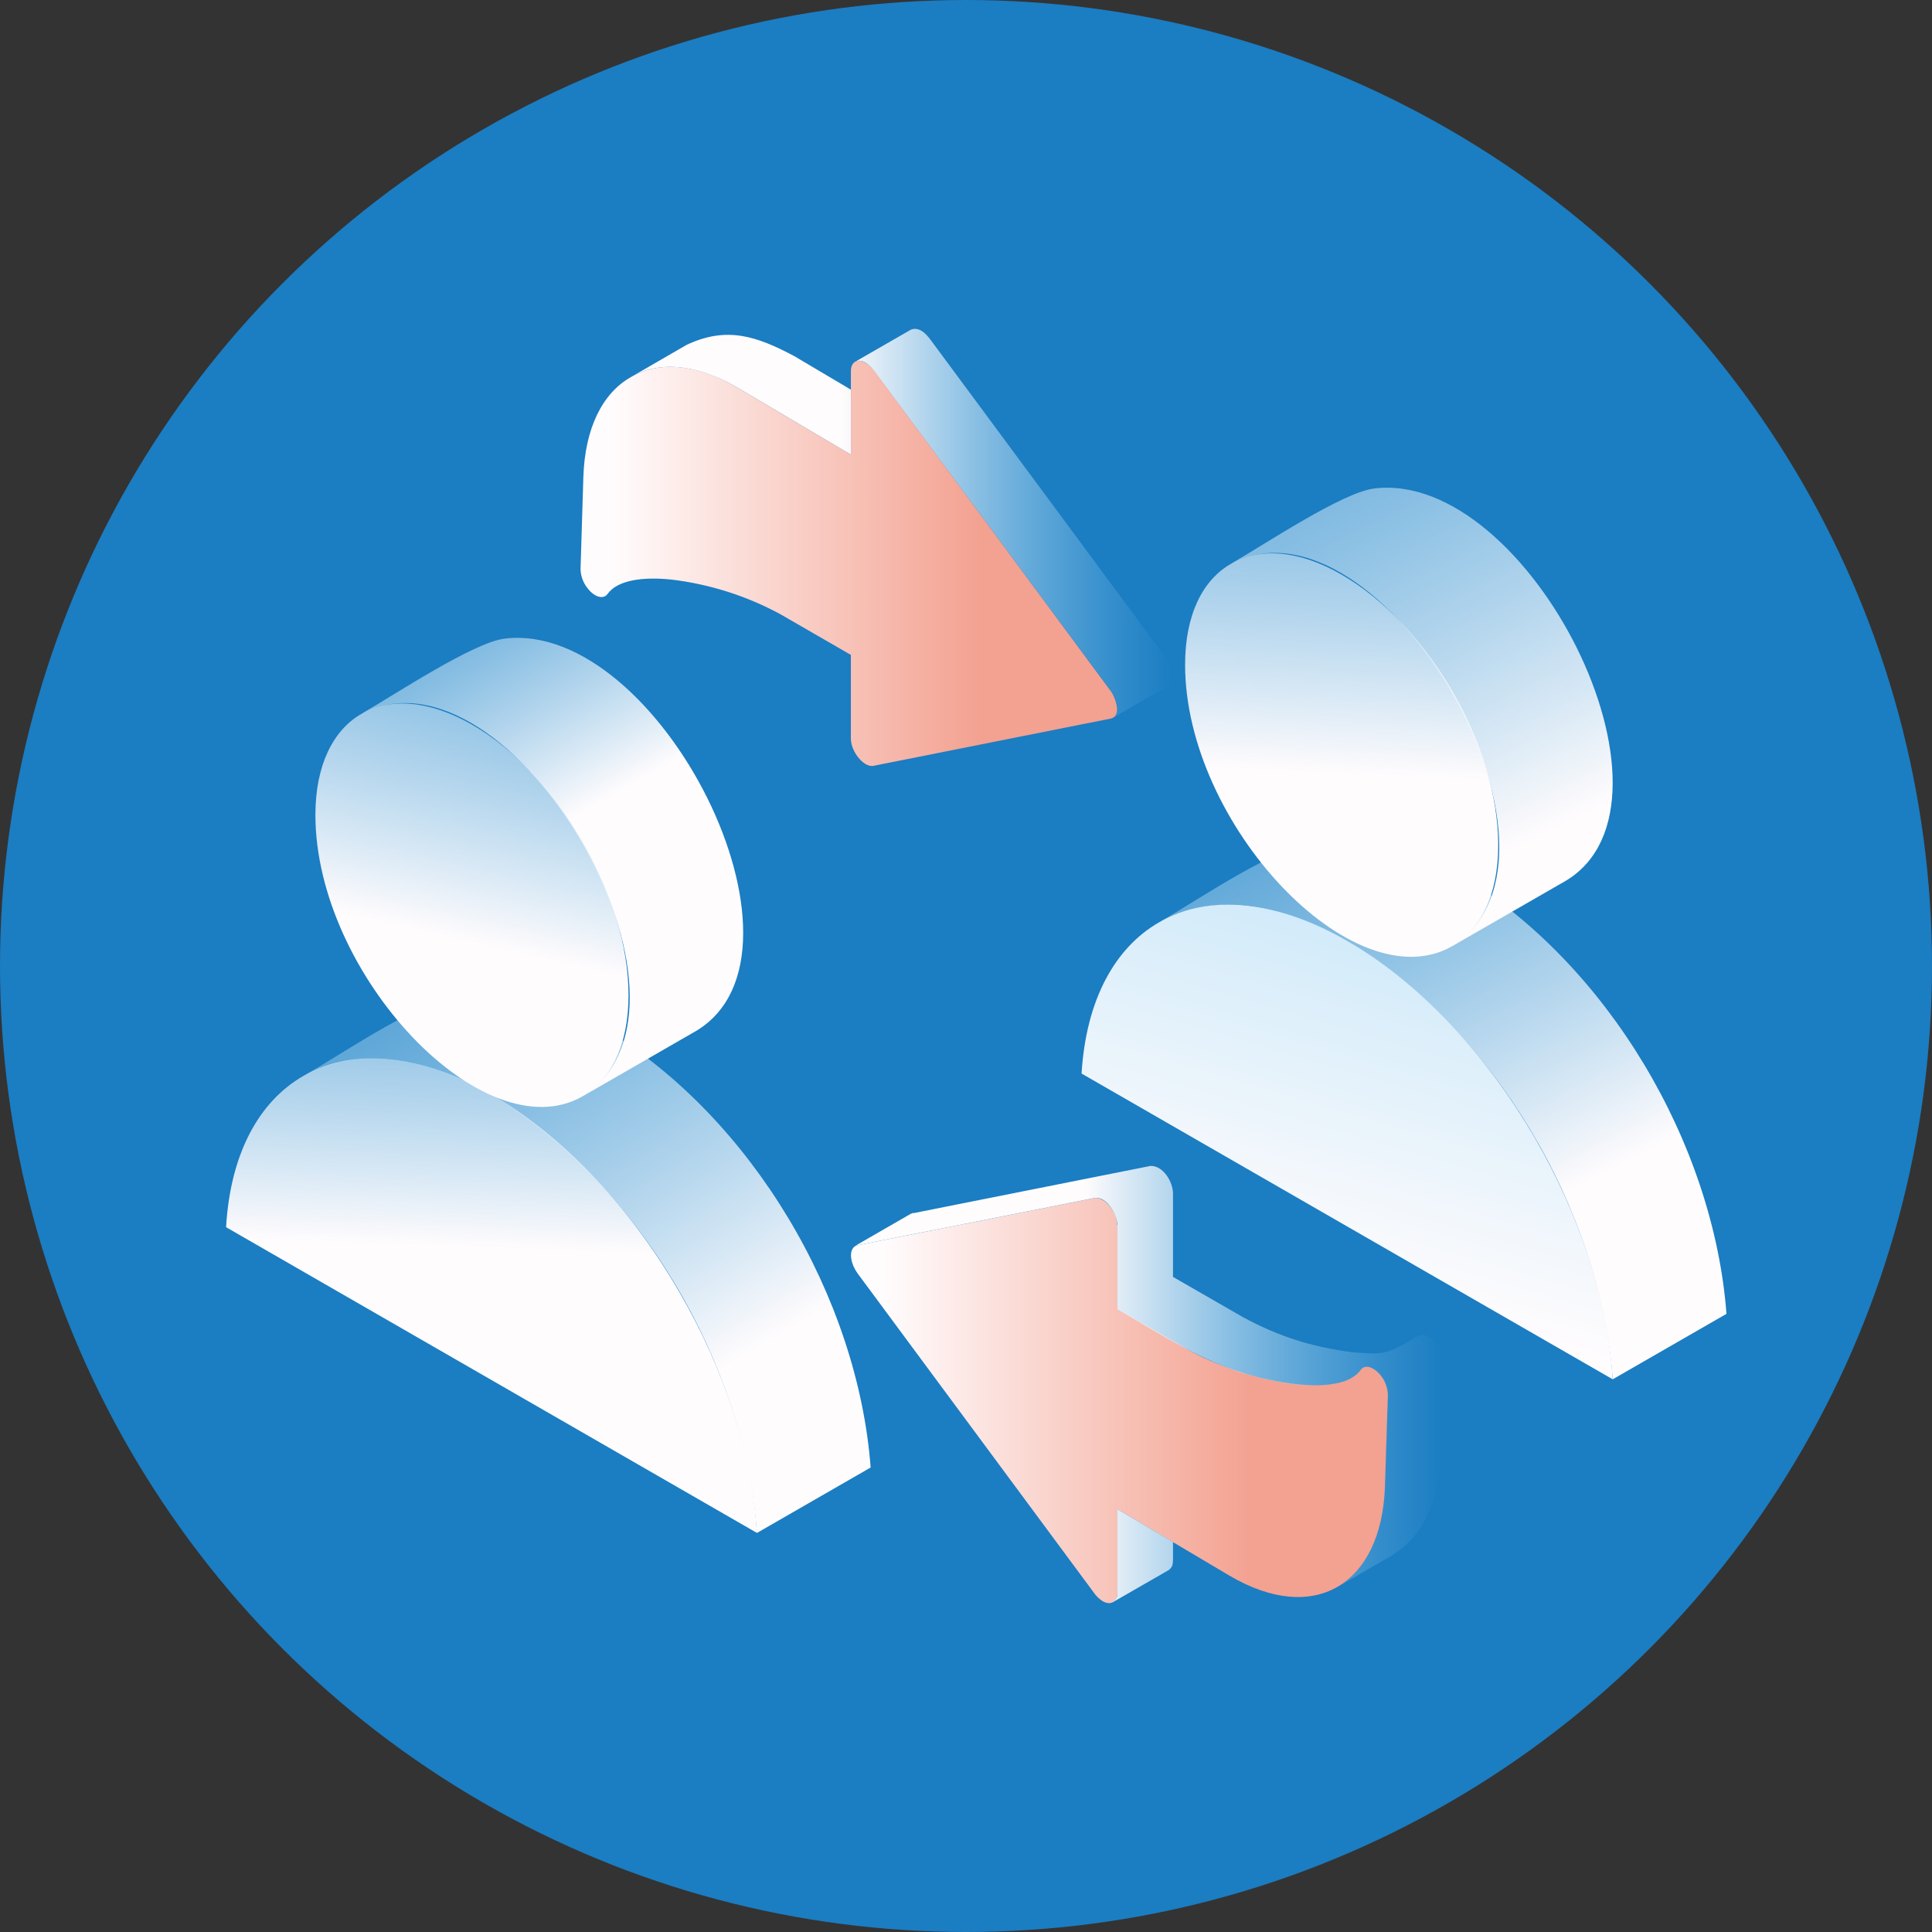
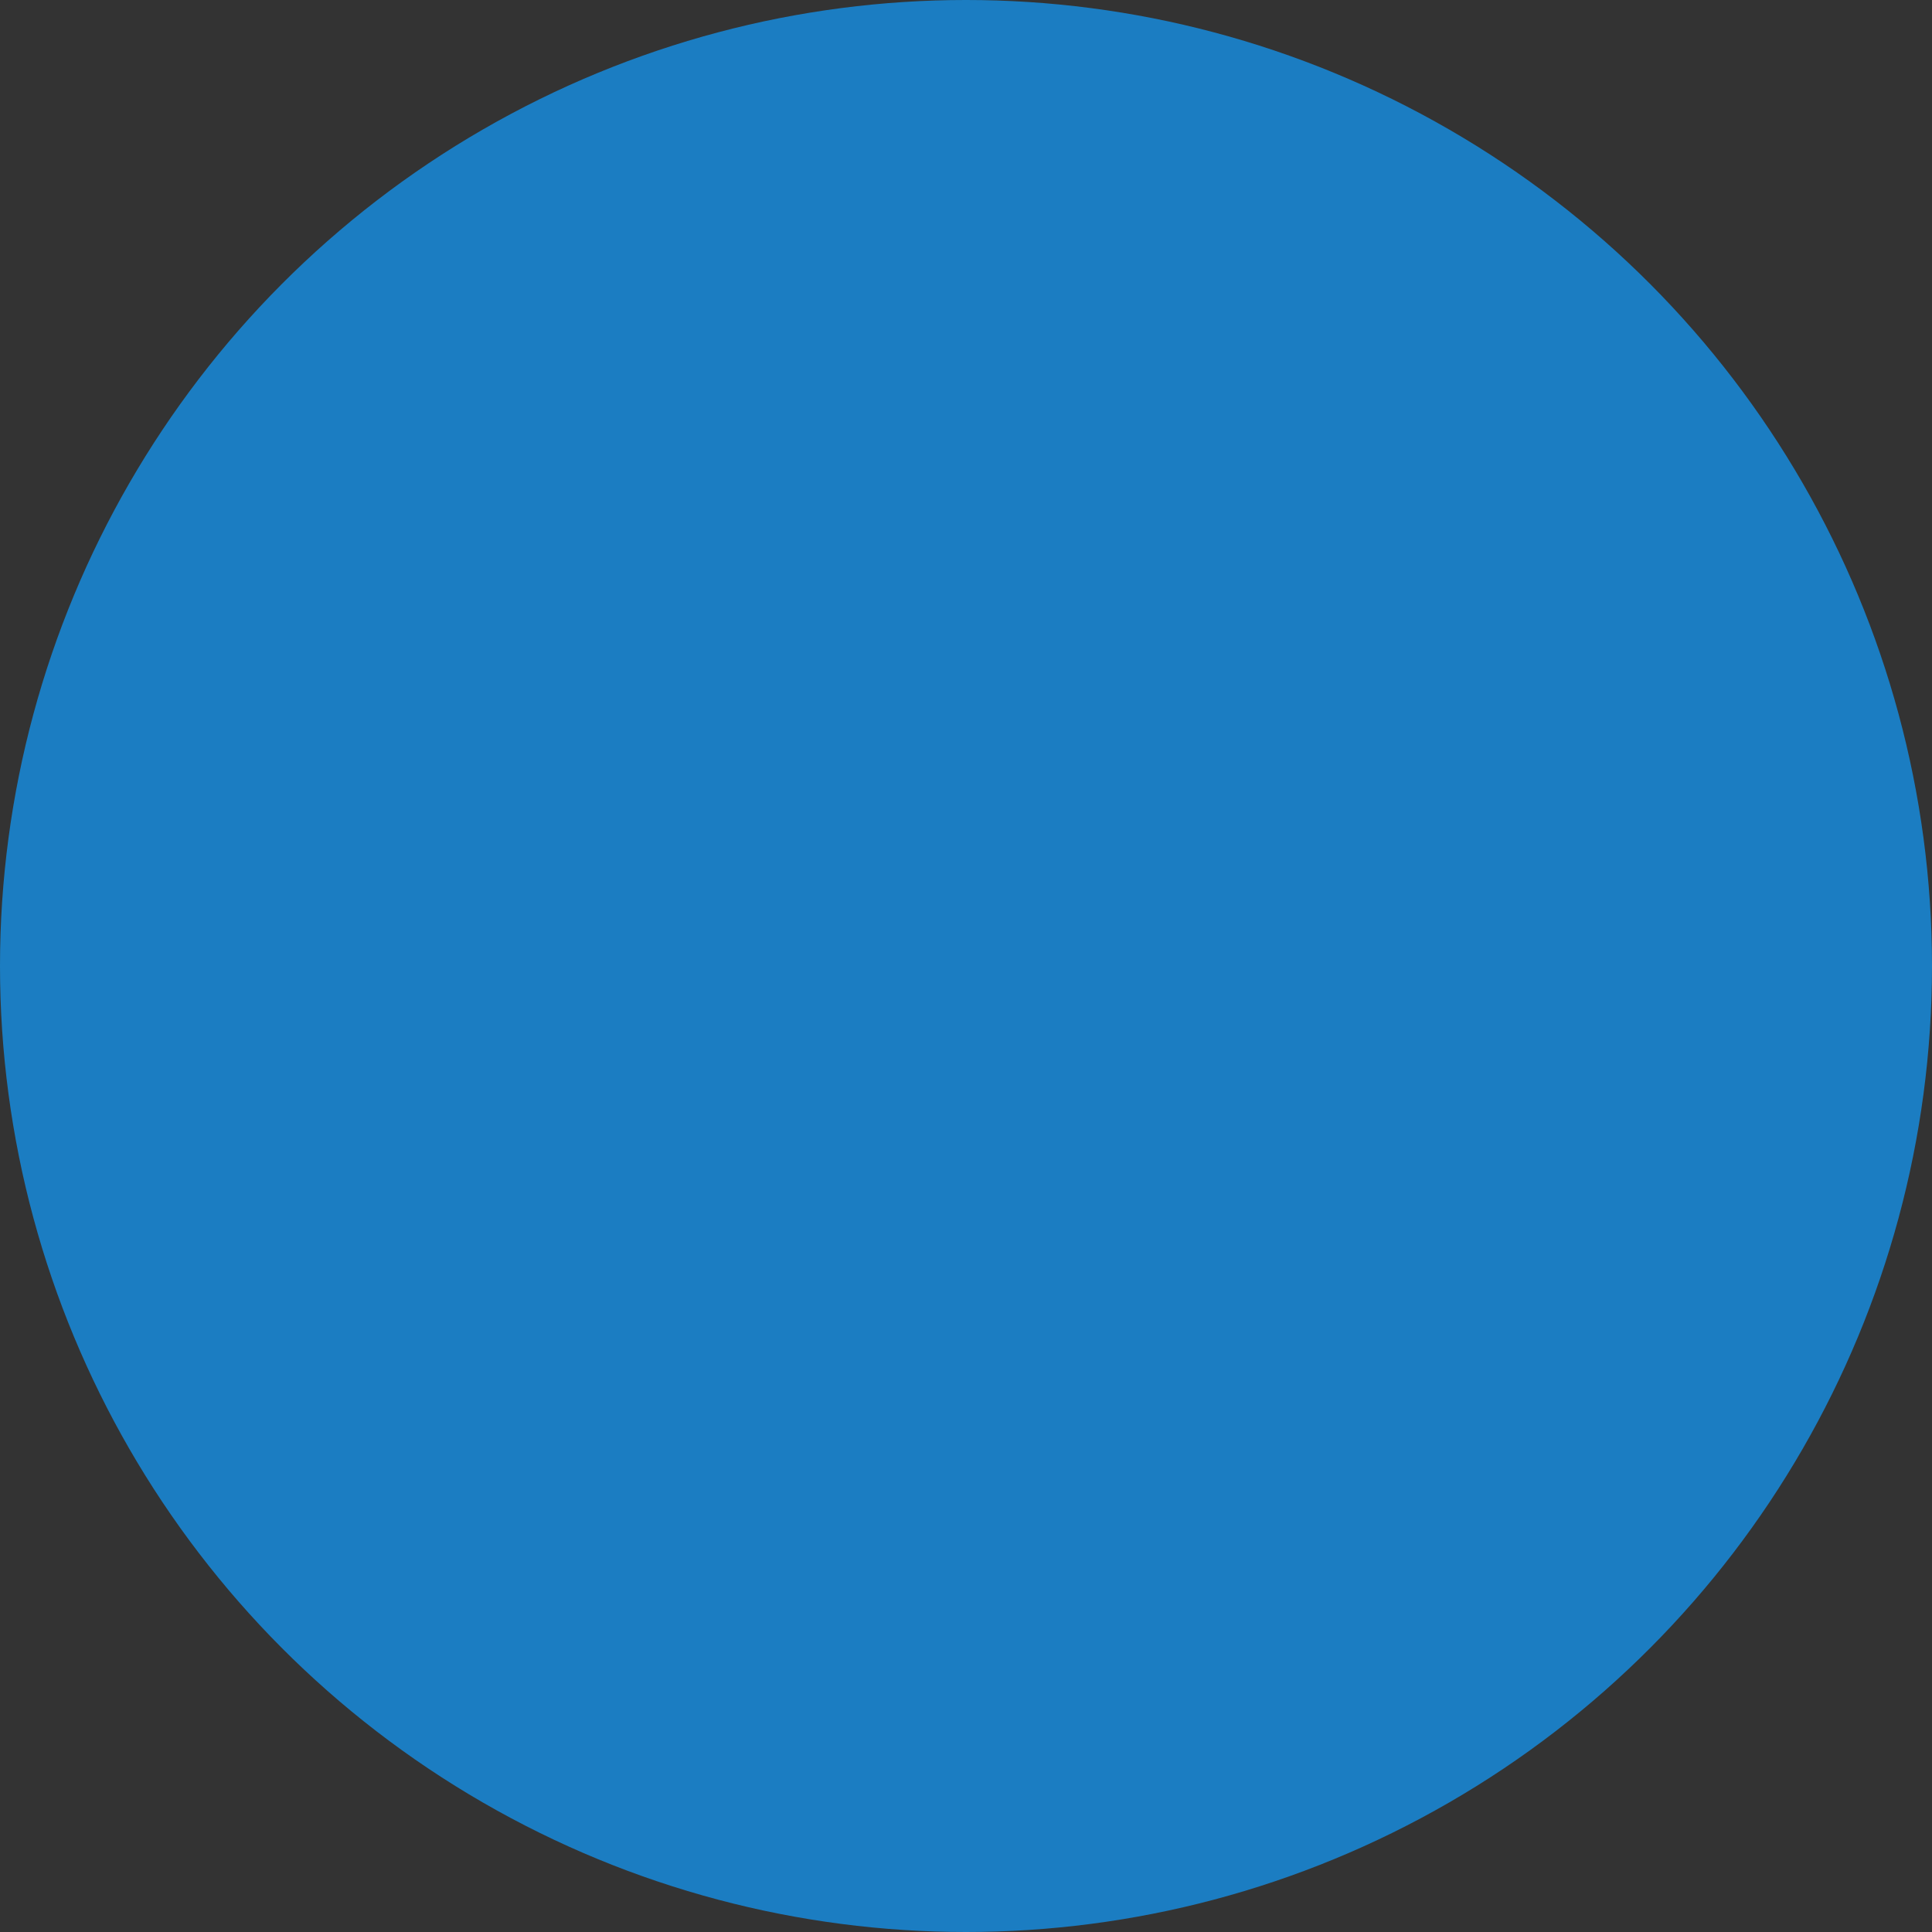
<svg xmlns="http://www.w3.org/2000/svg" width="94" height="94" viewBox="0 0 94 94" fill="none">
  <rect x="0" y="0" width="94" height="94" fill="#333333" stroke="none" />
  <g clip-path="url(#clip0_3007_2382)">
    <circle cx="47" cy="47" r="47" fill="#1B7DC2" />
    <g clip-path="url(#clip1_3007_2382)">
      <path fill-rule="evenodd" clip-rule="evenodd" d="M41.717 17.563C42.09 17.488 42.388 17.864 42.6 18.149C46.274 23.106 49.946 28.064 53.614 33.021L54.036 33.612C54.292 33.937 54.556 34.642 54.164 34.916L56.856 33.365C57.296 33.102 56.979 32.378 56.761 32.052L45.266 16.52C45.047 16.223 44.716 15.888 44.324 16.037L41.607 17.6C41.642 17.582 41.68 17.569 41.719 17.562L41.717 17.563ZM41.4 18.959L38.648 17.328C36.813 16.355 35.363 15.858 33.401 16.782L30.701 18.345C32.37 17.375 34.377 17.976 35.937 18.893L41.405 22.124L41.4 18.959Z" fill="url(#paint0_linear_3007_2382)" />
      <path fill-rule="evenodd" clip-rule="evenodd" d="M30.7 18.345C29.311 19.126 28.461 20.834 28.383 23.202L28.246 27.706C28.259 28.049 28.385 28.378 28.605 28.641C28.932 29.062 29.372 29.176 29.562 28.896C30.05 28.226 31.259 28.05 32.69 28.201C34.547 28.426 36.344 29 37.987 29.894L41.398 31.864V35.952C41.406 36.132 41.449 36.309 41.525 36.472C41.749 36.973 42.185 37.327 42.502 37.26L54.031 34.964C54.614 34.852 54.267 33.911 54.031 33.608L42.565 18.083C42.447 17.905 42.29 17.756 42.106 17.648C41.716 17.425 41.4 17.607 41.4 18.055V22.119L35.93 18.888C33.868 17.668 32.032 17.569 30.7 18.345Z" fill="url(#paint1_linear_3007_2382)" />
      <path fill-rule="evenodd" clip-rule="evenodd" d="M65.07 77.21C66.439 76.419 67.302 74.714 67.384 72.351L67.527 67.842C67.51 67.5 67.385 67.172 67.168 66.907C66.822 66.491 66.395 66.373 66.204 66.65C65.723 67.332 64.509 67.498 63.079 67.345C61.288 67.162 59.197 66.466 57.781 65.655L54.368 63.683V59.6H54.352C54.35 59.422 54.312 59.245 54.241 59.081C54.017 58.584 53.579 58.229 53.252 58.291L41.716 60.588C41.642 60.602 41.574 60.641 41.526 60.7C41.302 60.944 41.4 61.503 41.716 61.944L53.206 77.47C53.323 77.643 53.473 77.79 53.648 77.904C54.036 78.127 54.368 77.945 54.368 77.493V73.428L59.826 76.666C61.896 77.881 63.721 77.983 65.07 77.21Z" fill="url(#paint2_linear_3007_2382)" />
      <path fill-rule="evenodd" clip-rule="evenodd" d="M42.361 71.4L36.826 74.586C36.215 66.296 31.055 57.583 23.919 53.262C20.98 51.656 17.901 50.711 14.756 52.354C17.054 51.037 20.384 48.659 22.724 48.367C25.132 48.068 27.379 48.948 29.441 50.077C36.589 54.398 41.73 63.113 42.361 71.4Z" fill="url(#paint3_linear_3007_2382)" />
-       <path fill-rule="evenodd" clip-rule="evenodd" d="M17.58 34.732C19.259 33.764 23.019 31.263 24.544 31.073C32.059 30.142 40.232 46.319 33.882 50.152L28.35 53.337C35.309 48.935 24.857 30.921 17.58 34.732Z" fill="url(#paint4_linear_3007_2382)" />
-       <path fill-rule="evenodd" clip-rule="evenodd" d="M14.757 52.35C19.822 49.439 28.014 54.161 33.069 62.89C35.225 66.6 36.608 70.743 36.827 74.582L11 59.708C11.207 56.122 12.605 53.589 14.757 52.35Z" fill="url(#paint5_linear_3007_2382)" />
-       <path fill-rule="evenodd" clip-rule="evenodd" d="M15.346 39.645C15.346 37.226 16.212 35.521 17.584 34.733C18.957 33.944 20.873 34.052 22.975 35.262C25.077 36.472 26.978 38.552 28.349 40.931C29.72 43.31 30.58 45.996 30.58 48.418C30.58 50.84 29.733 52.542 28.349 53.337C23.566 56.088 15.346 47.434 15.346 39.645Z" fill="url(#paint6_linear_3007_2382)" />
+       <path fill-rule="evenodd" clip-rule="evenodd" d="M15.346 39.645C15.346 37.226 16.212 35.521 17.584 34.733C18.957 33.944 20.873 34.052 22.975 35.262C25.077 36.472 26.978 38.552 28.349 40.931C29.72 43.31 30.58 45.996 30.58 48.418C23.566 56.088 15.346 47.434 15.346 39.645Z" fill="url(#paint6_linear_3007_2382)" />
      <path fill-rule="evenodd" clip-rule="evenodd" d="M65.544 45.782C62.607 44.175 59.542 43.23 56.397 44.874C58.674 43.556 62.025 41.18 64.365 40.891C66.773 40.588 69.018 41.467 71.081 42.597C78.229 46.925 83.369 55.633 84.001 63.924L78.466 67.109C77.836 58.821 72.695 50.106 65.544 45.782Z" fill="url(#paint7_linear_3007_2382)" />
      <path fill-rule="evenodd" clip-rule="evenodd" d="M59.897 27.427C61.575 26.457 65.316 23.958 66.855 23.768C74.37 22.838 82.526 39.014 76.195 42.847L70.66 46.032C77.607 41.631 67.173 23.616 59.897 27.427Z" fill="url(#paint8_linear_3007_2382)" />
      <path fill-rule="evenodd" clip-rule="evenodd" d="M56.395 44.874C61.44 41.958 69.646 46.684 74.708 55.417C76.849 59.129 78.243 63.272 78.465 67.109L52.623 52.233C52.841 48.646 54.242 46.112 56.395 44.874Z" fill="url(#paint9_linear_3007_2382)" />
      <path fill-rule="evenodd" clip-rule="evenodd" d="M57.66 32.34C57.66 29.922 58.509 28.216 59.899 27.428C61.289 26.64 63.182 26.747 65.272 27.956C67.362 29.165 69.281 31.245 70.665 33.627C72.048 36.01 72.895 38.694 72.895 41.114C72.895 43.535 72.045 45.238 70.661 46.032C65.882 48.782 57.66 40.13 57.66 32.34Z" fill="url(#paint10_linear_3007_2382)" />
      <path fill-rule="evenodd" clip-rule="evenodd" d="M44.431 59.027L55.972 56.728C56.597 56.704 57.071 57.509 57.071 58.067V62.127L60.498 64.098C62.239 65.034 63.8 65.525 65.78 65.79C67.459 65.921 67.43 65.901 68.988 65.008C69.363 64.827 69.646 65.097 69.864 65.343C70.135 65.689 70.245 65.967 70.228 66.394L70.087 70.783C70.052 71.589 69.92 72.387 69.694 73.161C69.206 74.348 68.827 74.925 67.776 75.652L65.069 77.215C65.814 76.793 66.344 76.132 66.71 75.376C67.164 74.445 67.354 73.381 67.382 72.362L67.508 67.952C67.528 67.762 67.501 67.571 67.429 67.394C67.365 67.224 67.275 67.065 67.163 66.922C67.05 66.783 66.91 66.669 66.75 66.587C66.533 66.475 66.309 66.492 66.2 66.666C65.907 67.084 65.447 67.205 64.993 67.329C63.344 67.565 61.865 67.224 60.278 66.752C58.047 65.971 56.453 64.904 54.366 63.699V59.628C54.366 59.091 53.83 58.177 53.252 58.288L41.715 60.588H41.702L41.668 60.598H41.65H41.636L41.621 60.608L44.322 59.052C44.358 59.034 44.395 59.022 44.434 59.014L44.431 59.027ZM57.071 75.03L54.367 73.428V77.493C54.373 77.582 54.356 77.67 54.318 77.751C54.279 77.831 54.221 77.9 54.149 77.951L56.868 76.388C57.039 76.246 57.057 76.151 57.071 75.929V75.027V75.03Z" fill="url(#paint11_linear_3007_2382)" />
    </g>
  </g>
  <defs>
    <linearGradient id="paint0_linear_3007_2382" x1="30.696" y1="25.456" x2="57.076" y2="25.456" gradientUnits="userSpaceOnUse">
      <stop offset="0.39" stop-color="#FFFCFD" />
      <stop offset="1" stop-color="#96D4F5" stop-opacity="0" />
    </linearGradient>
    <linearGradient id="paint1_linear_3007_2382" x1="28.246" y1="27.41" x2="54.355" y2="27.41" gradientUnits="userSpaceOnUse">
      <stop offset="0.06" stop-color="#FFFCFD" />
      <stop offset="0.75" stop-color="#F3A190" />
    </linearGradient>
    <linearGradient id="paint2_linear_3007_2382" x1="41.405" y1="68.14" x2="67.525" y2="68.14" gradientUnits="userSpaceOnUse">
      <stop offset="0.06" stop-color="#FFFCFD" />
      <stop offset="0.75" stop-color="#F3A190" />
    </linearGradient>
    <linearGradient id="paint3_linear_3007_2382" x1="46.078" y1="88.586" x2="14.079" y2="34.583" gradientUnits="userSpaceOnUse">
      <stop offset="0.39" stop-color="#FFFCFD" />
      <stop offset="1" stop-color="#96D4F5" stop-opacity="0" />
    </linearGradient>
    <linearGradient id="paint4_linear_3007_2382" x1="34.56" y1="51.995" x2="17.14" y2="20.829" gradientUnits="userSpaceOnUse">
      <stop offset="0.39" stop-color="#FFFCFD" />
      <stop offset="1" stop-color="#96D4F5" stop-opacity="0" />
    </linearGradient>
    <linearGradient id="paint5_linear_3007_2382" x1="23.478" y1="79.023" x2="25.184" y2="32.16" gradientUnits="userSpaceOnUse">
      <stop offset="0.39" stop-color="#FFFCFD" />
      <stop offset="1" stop-color="#96D4F5" stop-opacity="0" />
    </linearGradient>
    <linearGradient id="paint6_linear_3007_2382" x1="18.285" y1="64.495" x2="29.206" y2="16.48" gradientUnits="userSpaceOnUse">
      <stop offset="0.39" stop-color="#FFFCFD" />
      <stop offset="1" stop-color="#96D4F5" stop-opacity="0" />
    </linearGradient>
    <linearGradient id="paint7_linear_3007_2382" x1="84.626" y1="80.291" x2="57.076" y2="26.302" gradientUnits="userSpaceOnUse">
      <stop offset="0.39" stop-color="#FFFCFD" />
      <stop offset="1" stop-color="#96D4F5" stop-opacity="0" />
    </linearGradient>
    <linearGradient id="paint8_linear_3007_2382" x1="86.012" y1="65.836" x2="55.276" y2="2.379" gradientUnits="userSpaceOnUse">
      <stop offset="0.39" stop-color="#FFFCFD" />
      <stop offset="1" stop-color="#96D4F5" stop-opacity="0" />
    </linearGradient>
    <linearGradient id="paint9_linear_3007_2382" x1="57.546" y1="86.345" x2="75.408" y2="25.093" gradientUnits="userSpaceOnUse">
      <stop offset="0.39" stop-color="#FFFCFD" />
      <stop offset="1" stop-color="#96D4F5" />
    </linearGradient>
    <linearGradient id="paint10_linear_3007_2382" x1="64.344" y1="57.849" x2="66.619" y2="6.084" gradientUnits="userSpaceOnUse">
      <stop offset="0.39" stop-color="#FFFCFD" />
      <stop offset="1" stop-color="#96D4F5" stop-opacity="0" />
    </linearGradient>
    <linearGradient id="paint11_linear_3007_2382" x1="41.621" y1="67.338" x2="70.23" y2="67.338" gradientUnits="userSpaceOnUse">
      <stop offset="0.39" stop-color="#FFFCFD" />
      <stop offset="1" stop-color="#96D4F5" stop-opacity="0" />
    </linearGradient>
    <clipPath id="clip0_3007_2382">
      <rect width="94" height="94" fill="white" />
    </clipPath>
    <clipPath id="clip1_3007_2382">
-       <rect width="73" height="62" fill="white" transform="translate(11 16)" />
-     </clipPath>
+       </clipPath>
  </defs>
</svg>